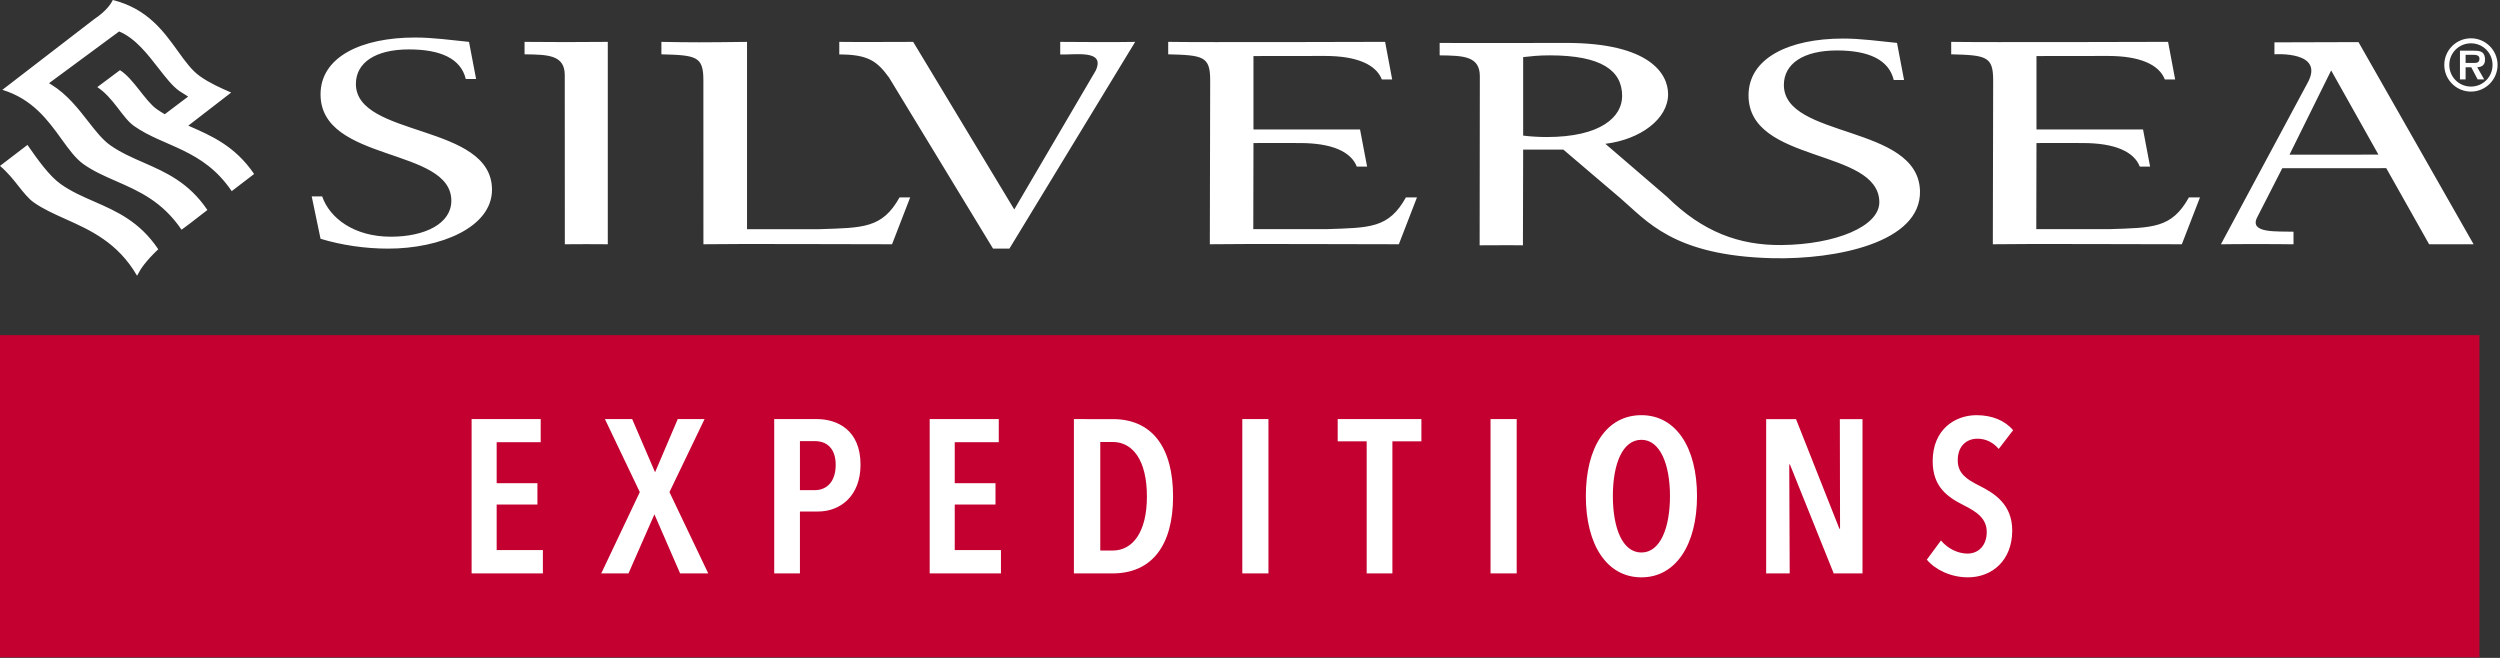
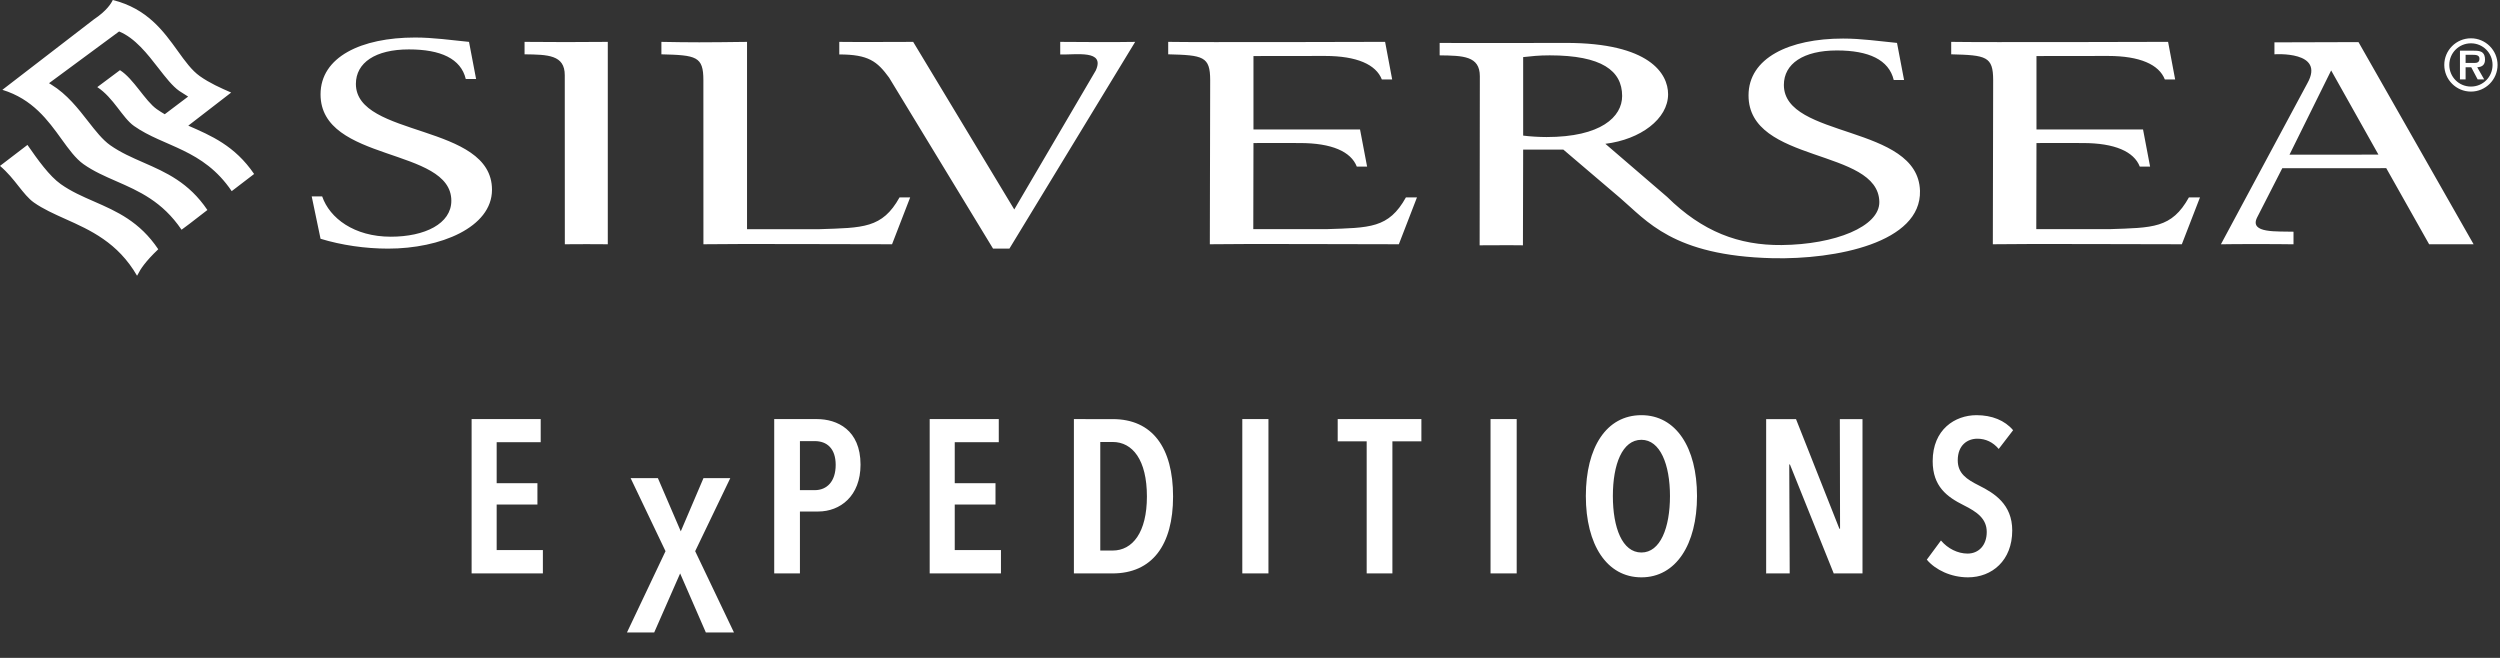
<svg xmlns="http://www.w3.org/2000/svg" xmlns:ns1="http://www.serif.com/" width="100%" height="100%" viewBox="0 0 418 110" version="1.1" xml:space="preserve" style="fill-rule:evenodd;clip-rule:evenodd;stroke-linejoin:round;stroke-miterlimit:2;">
  <rect x="0" y="0" width="418" height="110" fill="#333333" stroke="none" />
  <g id="Livello-1" ns1:id="Livello 1">
    <path d="M26.461,41.675c-3.116,-4.65 -6.969,-6.335 -10.701,-7.973c-1.977,-0.861 -3.846,-1.682 -5.584,-2.907c-1.93,-1.363 -3.862,-4.086 -5.586,-6.566l-4.59,3.51c1.266,1.066 2.24,2.291 3.107,3.395c0.847,1.066 1.647,2.076 2.549,2.717c1.559,1.098 3.372,1.905 5.292,2.77c4.115,1.842 8.761,3.922 11.967,9.483c0.055,-0.112 0.133,-0.229 0.201,-0.345c0.315,-0.661 1.156,-2.014 3.345,-4.084Zm228.173,-0.659l-0,-0c0.004,-0 0.004,-0 0,-0l0.038,-16l6.722,-0l9.482,8.077c4.425,3.769 8.812,9.68 25.485,10.078c10.605,0.252 24.908,-2.599 24.661,-11.27c-0.325,-11.147 -22.758,-8.681 -22.758,-17.697c0,-3.538 3.251,-5.768 8.866,-5.768c5.319,-0 8.694,1.551 9.505,4.945l1.727,-0l-1.181,-6.206c-2.957,-0.291 -5.985,-0.728 -9.015,-0.728c-9.014,-0 -15.811,3.249 -15.811,9.504c0,11.441 21.692,8.776 21.869,17.793c0.082,4.146 -7.447,7.144 -16.339,7.228c-7.148,0.068 -13.241,-2.239 -19.141,-8.049l-10.328,-8.878c5.88,-0.719 10.49,-4.168 10.49,-8.289c-0,-3.442 -3.105,-8.581 -17.068,-8.581c-4.725,-0 -17.066,0.048 -21.128,-0l-0,2.08c3.916,0.049 6.72,0.098 6.72,3.491l-0.034,28.27c3.578,-0.047 7.126,-0.003 7.238,-0Zm-201.039,-1.096c3.473,1.066 7.462,1.65 11.304,1.65c8.719,-0 17.362,-3.543 17.362,-9.842c0,-11.153 -22.756,-8.679 -22.756,-17.697c0,-3.54 3.252,-5.77 8.867,-5.77c5.319,-0 8.692,1.551 9.504,4.945l1.726,-0l-1.182,-6.205c-2.957,-0.291 -5.985,-0.728 -9.014,-0.728c-9.013,-0 -15.811,3.249 -15.811,9.502c0,11.442 21.868,8.777 21.868,17.794c0,3.829 -4.431,6.008 -10.121,6.008c-6.133,-0 -10.219,-3.1 -11.475,-6.736l-1.749,-0l1.477,7.079Zm112.446,1.65l2.733,-0l21.027,-34.568c-2.292,0.047 -9.649,0.047 -12.53,-0l-0,2.101c2.66,0.097 7.561,-0.841 5.937,2.695l-13.621,23.225l-16.902,-28.021c-3.104,-0 -8.882,0.047 -12.355,-0l-0,2.101c4.876,-0 6.335,1.15 8.326,3.873l17.385,28.594Zm232.941,-13.453l7.172,12.729c3.101,0 7.432,-0.006 7.432,-0.006l-19.244,-33.8l-14.055,0.041l-0,2c-0,0 8.583,-0.628 5.504,4.845l-14.456,26.92c2.291,-0.05 9.258,-0.05 12.141,0l-0,-2.104c-2.66,-0.098 -7.406,0.329 -6.102,-2.349l4.225,-8.268l17.383,-0.008Zm-181.633,-4.2c5.318,0 8.534,1.431 9.507,3.938l1.723,0l-1.181,-6.209l-17.818,0.002l-0,-12.277l11.96,-0.016c5.32,0 8.532,1.431 9.505,3.935l1.727,0l-1.183,-6.292c-0,0 -31.317,0.099 -36.266,0.002l-0,2.081c5.837,0.146 7.019,0.339 7.019,4.315l-0.058,27.444c5.466,-0.096 24.217,0 31.604,0l3.03,-7.836l-1.851,0.006c-2.883,5.188 -6.056,5.06 -13.295,5.304l-12.222,0l0.03,-14.397c-0,0 7.342,-0.024 7.769,0Zm130.916,0c5.318,0 8.537,1.431 9.507,3.938l1.723,0l-1.179,-6.209l-17.818,0.002l-0,-12.277l11.96,-0.016c5.318,0 8.532,1.431 9.503,3.935l1.725,0l-1.183,-6.292c-0,0 -31.312,0.099 -36.263,0.002l-0,2.081c5.837,0.146 7.016,0.339 7.016,4.315l-0.055,27.444c5.466,-0.096 24.214,0 31.602,0l3.034,-7.836l-1.854,0.006c-2.881,5.188 -6.053,5.06 -13.295,5.304l-12.222,0l0.032,-14.397c-0,0 7.34,-0.024 7.767,0Zm-223.362,-16.916c-7.166,0.097 -9.366,0.097 -14.317,0l-0,2.081c5.837,0.145 7.019,0.339 7.019,4.314l0.007,27.444c5.468,-0.095 24.152,0 31.539,0l3.029,-7.83l-1.781,0c-2.881,5.188 -6.123,5.067 -13.363,5.308l-12.133,0l-0,-31.317Zm-30.464,33.839c3.694,-0.048 3.637,0 7.183,0l0,-33.839c-3.693,0.048 -10.445,0.048 -13.917,0l0,2.081c3.915,0.048 6.723,0.096 6.723,3.489l0.011,28.269Zm-59.763,-5.729c-3.11,-4.608 -6.947,-6.294 -10.663,-7.924c-1.978,-0.866 -3.847,-1.683 -5.585,-2.906c-1.293,-0.914 -2.466,-2.416 -3.707,-4.009c-1.649,-2.116 -3.52,-4.515 -6.112,-6.109l-0.413,-0.255l11.716,-8.648c2.67,1.094 4.74,3.761 6.566,6.113c1.207,1.553 2.344,3.019 3.485,3.824c0.088,0.061 1.492,0.95 1.492,0.95l-3.911,2.952c-0.455,-0.265 -0.9,-0.547 -1.336,-0.854c-1.95,-1.374 -3.882,-5.097 -6.149,-6.514l-3.794,2.831c2.729,1.778 4.195,5.128 6.144,6.502c5.015,3.533 11.533,3.799 16.332,10.895c1.25,-0.964 2.537,-1.95 3.748,-2.869c-3.227,-4.736 -7.217,-6.42 -11.008,-8.081l7.168,-5.534c-1.844,-0.807 -3.596,-1.586 -5.224,-2.736c-1.362,-0.96 -2.495,-2.533 -3.69,-4.198c-2.399,-3.332 -5.112,-7.102 -10.878,-8.541c-0.254,0.561 -1.02,1.811 -3.156,3.236l-15.304,11.782c5.06,1.547 7.631,5.109 9.91,8.269c1.199,1.66 2.335,3.231 3.66,4.166c1.683,1.187 3.521,1.992 5.469,2.843c3.794,1.659 7.708,3.381 10.919,8.114c0.429,-0.333 0.883,-0.669 1.368,-1.02c0.244,-0.177 1.383,-1.064 2.953,-2.279Zm348.129,-9.253l6.965,-14.082l7.907,14.078l-14.872,0.004Zm-111.583,-9.811c-0,3.49 -3.548,6.867 -12.633,6.867c-1.256,-0 -2.806,-0.096 -3.917,-0.241l-0,-13.126c1.329,-0.146 2.586,-0.292 4.433,-0.292c8.716,-0 12.117,2.573 12.117,6.792Zm141.922,-0.733c2.447,0 4.449,-2.002 4.449,-4.461c-0,-2.446 -2.002,-4.449 -4.449,-4.449c-2.469,0 -4.461,2.003 -4.461,4.449c-0,2.459 1.992,4.461 4.461,4.461Zm-0,-0.839c-2.014,0 -3.62,-1.606 -3.62,-3.622c-0,-2.003 1.606,-3.61 3.62,-3.61c2.002,0 3.61,1.607 3.61,3.61c-0,2.016 -1.608,3.622 -3.61,3.622Zm1.05,-3.227c0.848,-0.056 1.302,-0.418 1.302,-1.302c-0,-0.502 -0.124,-0.969 -0.559,-1.248c-0.36,-0.21 -0.897,-0.221 -1.303,-0.221l-2.329,0l-0,4.799l0.943,0l-0,-2.028l0.944,0l1.072,2.028l1.093,0l-1.163,-2.028Zm-1.946,-0.72l-0,-1.363l1.164,0c0.465,0 1.152,0 1.152,0.641c-0,0.605 -0.37,0.732 -0.905,0.722l-1.411,0Z" style="fill:#fff;fill-rule:nonzero;" />
    <g>
-       <rect x="0" y="56.037" width="414.564" height="53.873" style="fill:#c3002f;" />
-     </g>
-     <path d="M274.445,96.531c-5.795,-0 -9.292,-5.467 -9.292,-13.594c0,-8.127 3.425,-13.521 9.292,-13.521c5.758,-0 9.295,5.394 9.295,13.521c0,8.127 -3.537,13.594 -9.295,13.594Zm59.741,-21.466c-0.948,-1.13 -2.185,-1.714 -3.57,-1.714c-1.64,0 -3.28,1.058 -3.28,3.609c-0,2.186 1.457,3.171 3.57,4.227c2.552,1.277 5.54,3.134 5.54,7.507c-0,5.031 -3.39,7.836 -7.398,7.836c-2.842,0 -5.429,-1.239 -6.887,-2.952l2.368,-3.207c1.13,1.349 2.807,2.187 4.447,2.187c1.822,0 3.207,-1.348 3.207,-3.608c0,-2.223 -1.604,-3.353 -3.864,-4.483c-2.77,-1.385 -5.175,-3.133 -5.175,-7.361c0,-5.321 3.755,-7.69 7.325,-7.69c2.587,0 4.739,0.874 6.124,2.514l-2.407,3.135Zm-122.101,-4.993l-4.372,0l-0,25.804l4.372,0l-0,-25.804Zm41.506,0l-4.373,0l-0,25.804l4.373,0l-0,-25.804Zm-116.782,15.453l-3.06,-0l-0,10.351l-4.3,-0l-0,-25.804l7.142,-0c3.353,-0 7.29,1.786 7.29,7.617c0,5.285 -3.427,7.836 -7.072,7.836Zm-57.956,10.35l-0,-25.802l11.552,-0.001l-0,3.864l-7.362,-0.001l-0,6.853l6.815,-0l-0,3.571l-6.815,-0l-0,7.617l7.727,-0l-0,3.9l-11.917,-0.001Zm76.59,0.001l0,-25.804l11.552,0.001l0,3.862l-7.362,0.001l0,6.852l6.815,-0.001l0,3.572l-6.815,-0.001l0,7.618l7.727,-0l0,3.9l-11.917,-0.001Zm151.156,0.001l-7.325,-18.224l-0.111,0.001l0.074,18.222l-3.936,0.001l-0,-25.804l4.992,0.001l7.253,18.331l0.111,-0.001l-0.038,-18.331l3.79,0.001l-0,25.802l-4.81,0.001Zm-120.593,-0.001l-6.45,0.001l-0,-25.804l6.487,0.001c6.633,-0.001 10.095,4.773 10.095,12.938c-0,8.126 -3.5,12.864 -10.132,12.864Zm-72.288,0l-4.3,-9.876l-4.337,9.876l-4.555,0l6.449,-13.594l-5.832,-12.209l4.558,0l3.825,8.891l3.792,-8.891l4.482,0l-5.867,12.209l6.487,13.594l-4.702,0Zm119.091,-22.086l-0,22.086l-4.3,-0l-0,-22.086l-4.846,-0l-0,-3.717l13.994,-0l-0,3.717l-4.848,-0Zm41.636,-0.255c-3.207,-0 -4.774,4.12 -4.774,9.403c-0,5.284 1.567,9.44 4.774,9.44c3.17,-0 4.775,-4.156 4.775,-9.44c-0,-5.283 -1.64,-9.403 -4.775,-9.403Zm-88.402,0.364l-2.077,0l-0,18.151l2.077,0c3.315,0 5.721,-3.026 5.721,-9.039c-0,-6.122 -2.406,-9.112 -5.721,-9.112Zm-49.817,-0.145l-2.477,-0l-0,8.199l2.477,-0c2.043,-0 3.5,-1.457 3.5,-4.227c-0,-2.733 -1.457,-3.972 -3.5,-3.972Z" style="fill:#fff;fill-rule:nonzero;" />
+       </g>
+     <path d="M274.445,96.531c-5.795,-0 -9.292,-5.467 -9.292,-13.594c0,-8.127 3.425,-13.521 9.292,-13.521c5.758,-0 9.295,5.394 9.295,13.521c0,8.127 -3.537,13.594 -9.295,13.594Zm59.741,-21.466c-0.948,-1.13 -2.185,-1.714 -3.57,-1.714c-1.64,0 -3.28,1.058 -3.28,3.609c-0,2.186 1.457,3.171 3.57,4.227c2.552,1.277 5.54,3.134 5.54,7.507c-0,5.031 -3.39,7.836 -7.398,7.836c-2.842,0 -5.429,-1.239 -6.887,-2.952l2.368,-3.207c1.13,1.349 2.807,2.187 4.447,2.187c1.822,0 3.207,-1.348 3.207,-3.608c0,-2.223 -1.604,-3.353 -3.864,-4.483c-2.77,-1.385 -5.175,-3.133 -5.175,-7.361c0,-5.321 3.755,-7.69 7.325,-7.69c2.587,0 4.739,0.874 6.124,2.514l-2.407,3.135Zm-122.101,-4.993l-4.372,0l-0,25.804l4.372,0l-0,-25.804Zm41.506,0l-4.373,0l-0,25.804l4.373,0l-0,-25.804Zm-116.782,15.453l-3.06,-0l-0,10.351l-4.3,-0l-0,-25.804l7.142,-0c3.353,-0 7.29,1.786 7.29,7.617c0,5.285 -3.427,7.836 -7.072,7.836Zm-57.956,10.35l-0,-25.802l11.552,-0.001l-0,3.864l-7.362,-0.001l-0,6.853l6.815,-0l-0,3.571l-6.815,-0l-0,7.617l7.727,-0l-0,3.9l-11.917,-0.001Zm76.59,0.001l0,-25.804l11.552,0.001l0,3.862l-7.362,0.001l0,6.852l6.815,-0.001l0,3.572l-6.815,-0.001l0,7.618l7.727,-0l0,3.9l-11.917,-0.001Zm151.156,0.001l-7.325,-18.224l-0.111,0.001l0.074,18.222l-3.936,0.001l-0,-25.804l4.992,0.001l7.253,18.331l0.111,-0.001l-0.038,-18.331l3.79,0.001l-0,25.802l-4.81,0.001Zm-120.593,-0.001l-6.45,0.001l-0,-25.804l6.487,0.001c6.633,-0.001 10.095,4.773 10.095,12.938c-0,8.126 -3.5,12.864 -10.132,12.864Zm-72.288,0l-4.337,9.876l-4.555,0l6.449,-13.594l-5.832,-12.209l4.558,0l3.825,8.891l3.792,-8.891l4.482,0l-5.867,12.209l6.487,13.594l-4.702,0Zm119.091,-22.086l-0,22.086l-4.3,-0l-0,-22.086l-4.846,-0l-0,-3.717l13.994,-0l-0,3.717l-4.848,-0Zm41.636,-0.255c-3.207,-0 -4.774,4.12 -4.774,9.403c-0,5.284 1.567,9.44 4.774,9.44c3.17,-0 4.775,-4.156 4.775,-9.44c-0,-5.283 -1.64,-9.403 -4.775,-9.403Zm-88.402,0.364l-2.077,0l-0,18.151l2.077,0c3.315,0 5.721,-3.026 5.721,-9.039c-0,-6.122 -2.406,-9.112 -5.721,-9.112Zm-49.817,-0.145l-2.477,-0l-0,8.199l2.477,-0c2.043,-0 3.5,-1.457 3.5,-4.227c-0,-2.733 -1.457,-3.972 -3.5,-3.972Z" style="fill:#fff;fill-rule:nonzero;" />
  </g>
</svg>